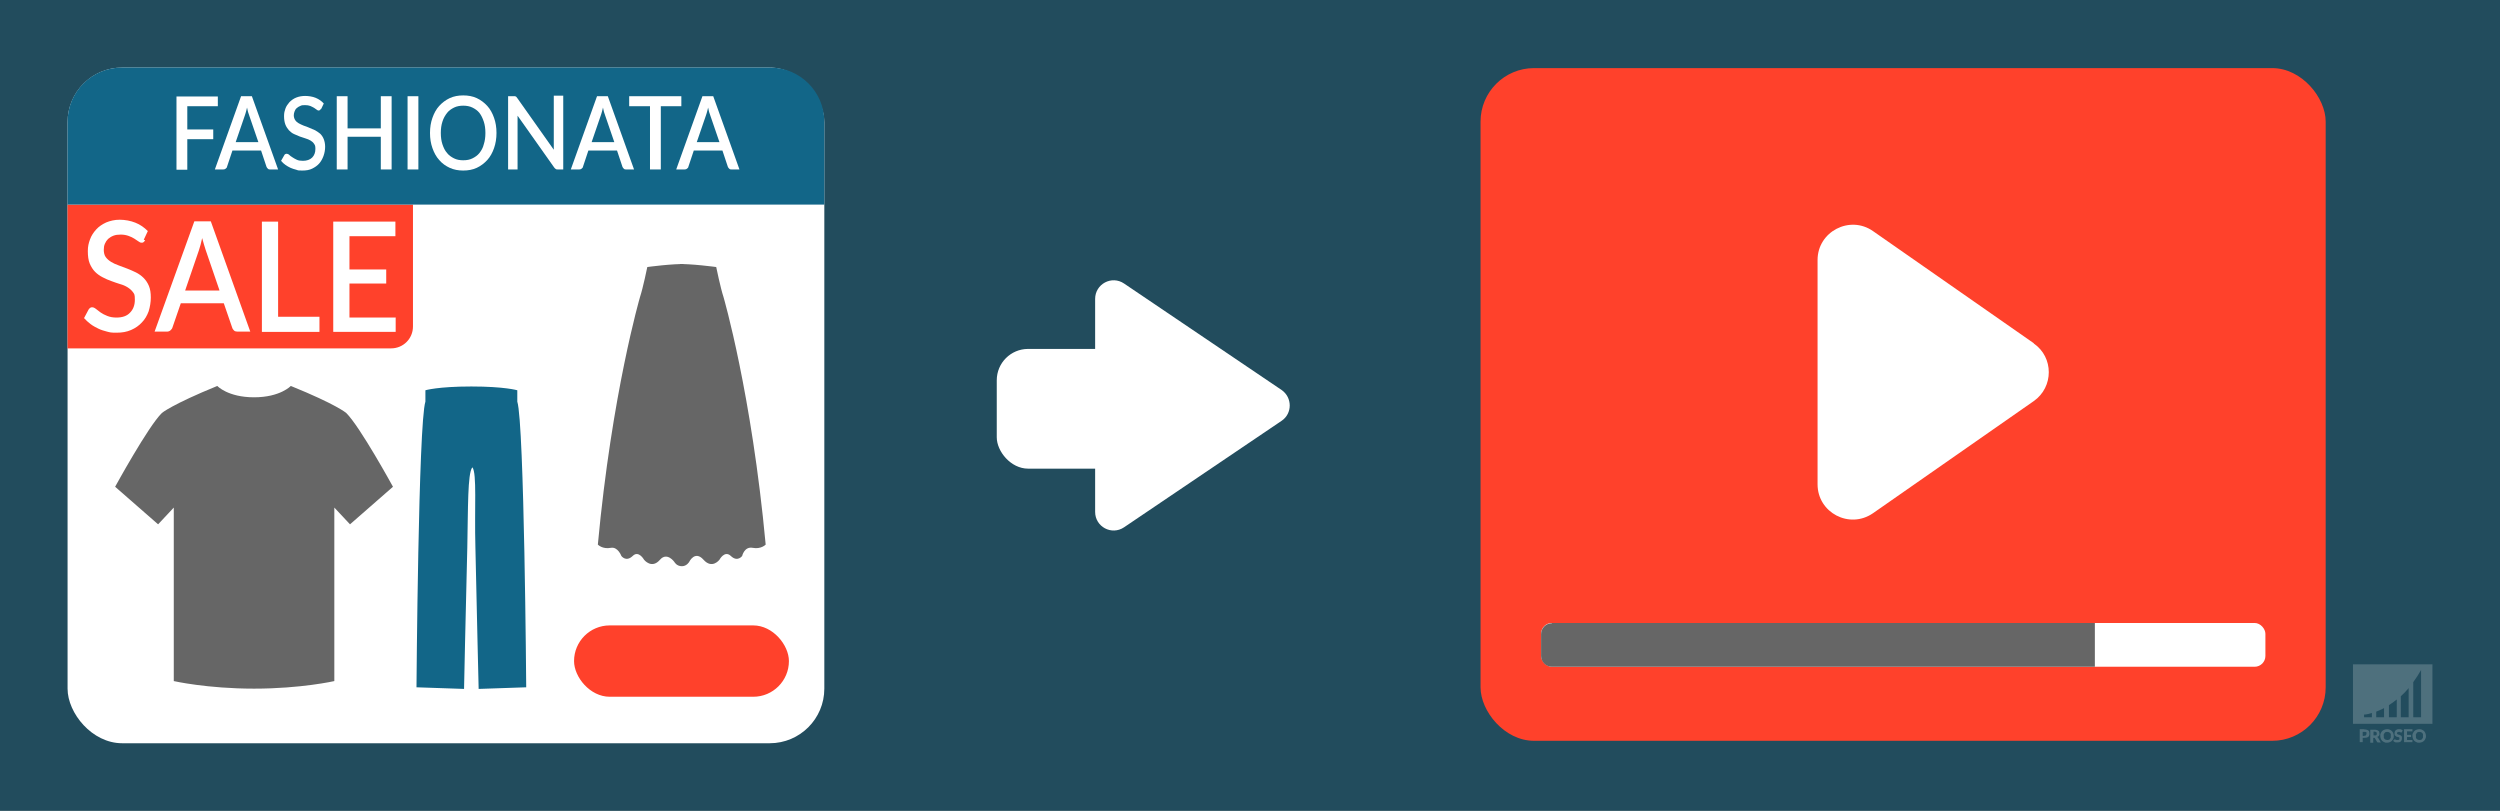
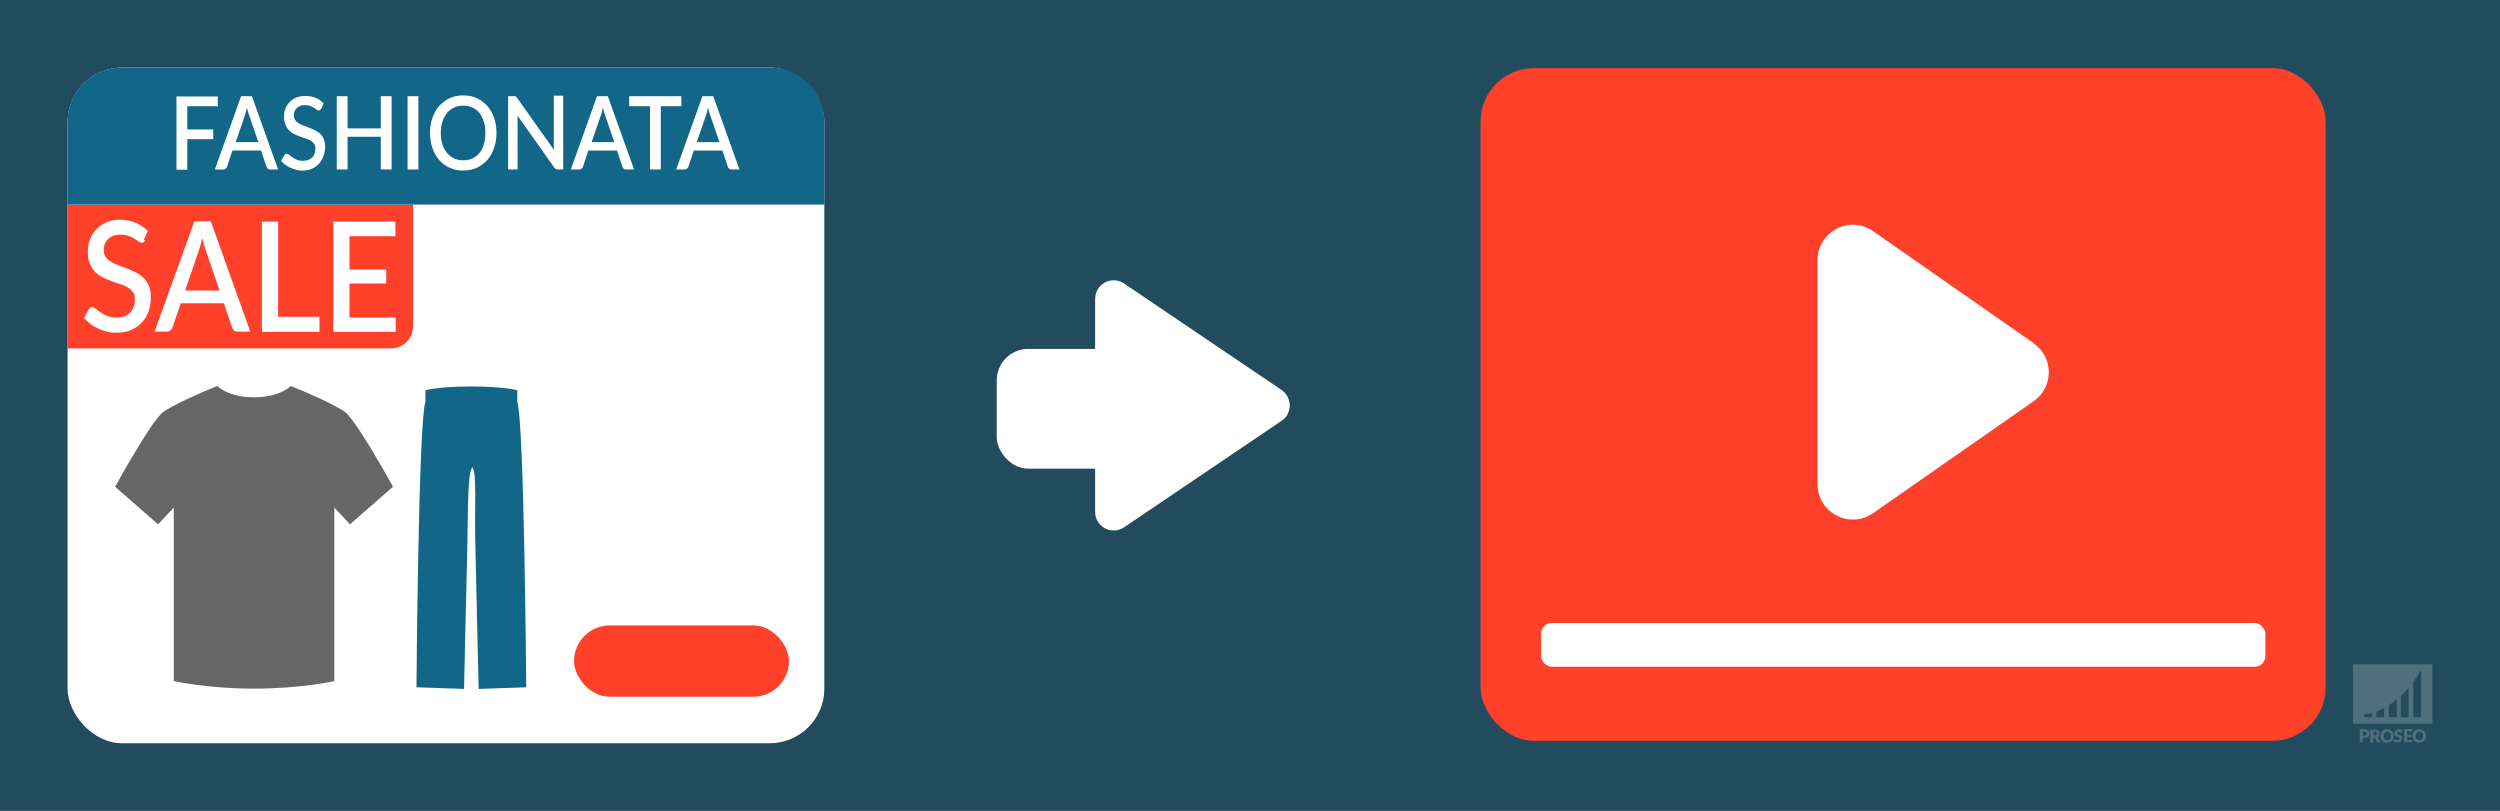
<svg xmlns="http://www.w3.org/2000/svg" version="1.1" viewBox="0 0 925 300">
  <rect x="0" y="0" width="925" height="300" fill="#333333" stroke="none" />
  <defs>
    <style> .st0, .st1 { fill: #fff; } .st0, .st2 { opacity: .2; } .st3 { fill: #666; } .st4, .st5 { fill: #126688; } .st5 { opacity: .5; } .st6 { fill: #ff412b; } .st7 { fill: #ff412b; } </style>
  </defs>
  <g id="bg">
    <rect class="st5" width="925" height="300" />
  </g>
  <g id="watermerk">
    <g>
      <path class="st0" d="M870.6,245.8v22h29.4v-22h-29.4ZM877.6,265.4h-2.9v-1s1.1,0,2.9-.6v1.6ZM882.1,265.4h-2.9v-2.1c.9-.3,1.9-.8,2.9-1.3v3.4ZM886.8,265.4h-2.9v-4.5c1-.6,1.9-1.3,2.9-2.1v6.5ZM891.2,265.4h-2.9v-7.8c1-.9,2-1.9,2.9-3v10.9ZM895.8,265.4h-2.9v-13c1-1.4,2-2.9,2.9-4.5v17.5Z" />
      <g class="st2">
        <path class="st1" d="M874.8,269.9c.3,0,.6,0,.9.1.2,0,.4.2.6.3.2.1.3.3.3.5s.1.4.1.6,0,.5-.1.7c0,.2-.2.4-.3.5-.2.1-.4.3-.6.3-.2,0-.5.1-.9.1h-.6v1.6h-1.1v-4.8h1.7ZM874.8,272.2c.3,0,.5,0,.6-.2.1-.1.2-.3.2-.6s0-.2,0-.3c0,0,0-.2-.1-.2,0,0-.2-.1-.3-.1-.1,0-.2,0-.4,0h-.6v1.5h.6Z" />
        <path class="st1" d="M880.9,274.7h-1c-.2,0-.3,0-.4-.2l-.8-1.4c0,0,0-.1-.1-.1,0,0-.1,0-.2,0h-.3v1.8h-1.1v-4.8h1.5c.3,0,.6,0,.9.1.2,0,.4.2.6.3.2.1.3.3.3.4,0,.2.1.4.1.6s0,.3,0,.4c0,.1-.1.3-.2.4,0,.1-.2.2-.3.3-.1,0-.3.2-.4.2,0,0,.1,0,.2.1,0,0,.1.1.2.2l1,1.7ZM878.6,272.1c.2,0,.3,0,.4,0,.1,0,.2,0,.3-.2s.1-.1.1-.2c0,0,0-.2,0-.3,0-.2,0-.4-.2-.5-.1-.1-.3-.2-.6-.2h-.4v1.4h.4Z" />
        <path class="st1" d="M885.7,272.3c0,.3,0,.7-.2,1-.1.3-.3.6-.5.8-.2.2-.5.4-.8.5-.3.1-.6.2-1,.2s-.7,0-1-.2c-.3-.1-.6-.3-.8-.5-.2-.2-.4-.5-.5-.8-.1-.3-.2-.6-.2-1s0-.7.2-1c.1-.3.3-.6.5-.8s.5-.4.8-.5c.3-.1.6-.2,1-.2s.7,0,1,.2c.3.1.6.3.8.5.2.2.4.5.5.8.1.3.2.6.2,1ZM884.6,272.3c0-.2,0-.4,0-.6s-.1-.3-.3-.5c-.1-.1-.3-.2-.4-.3-.2,0-.4-.1-.6-.1s-.4,0-.6.1c-.2,0-.3.2-.4.3-.1.1-.2.3-.3.5s0,.4,0,.6,0,.5,0,.6c0,.2.1.3.3.5.1.1.3.2.4.3.2,0,.4.1.6.1s.4,0,.6-.1c.2,0,.3-.2.4-.3.1-.1.2-.3.3-.5,0-.2,0-.4,0-.6Z" />
        <path class="st1" d="M888.7,270.9c0,0,0,0-.1.1s0,0-.1,0-.1,0-.2,0c0,0-.1,0-.2-.1,0,0-.2,0-.2-.1,0,0-.2,0-.3,0-.2,0-.4,0-.5.1s-.2.2-.2.4,0,.2,0,.2c0,0,.1.1.2.2,0,0,.2,0,.3.1s.3,0,.4.1c.1,0,.3.1.4.2.1,0,.2.1.3.2,0,0,.2.2.2.4,0,.1,0,.3,0,.5s0,.4-.1.6c0,.2-.2.4-.3.5-.1.1-.3.3-.5.3-.2,0-.5.1-.7.1s-.3,0-.5,0c-.2,0-.3,0-.4-.1-.1,0-.3-.1-.4-.2-.1,0-.2-.2-.3-.3l.3-.5s0,0,.1,0c0,0,0,0,.1,0s.1,0,.2,0,.1,0,.2.1c0,0,.2,0,.3.1.1,0,.2,0,.4,0s.4,0,.5-.1c.1,0,.2-.2.2-.4s0-.2,0-.3c0,0-.1-.1-.2-.2,0,0-.2,0-.3-.1-.1,0-.3,0-.4-.1-.1,0-.3,0-.4-.2s-.2-.1-.3-.2-.2-.2-.2-.4c0-.2,0-.3,0-.6s0-.4.1-.5c0-.2.2-.3.3-.5.1-.1.3-.2.5-.3s.4-.1.7-.1.3,0,.4,0c.1,0,.3,0,.4.1.1,0,.2,0,.3.2.1,0,.2.1.3.2l-.3.5Z" />
        <path class="st1" d="M890.6,270.8v1.1h1.5v.8h-1.5v1.1h2v.8h-3.1v-4.8h3.1v.8h-2Z" />
        <path class="st1" d="M897.6,272.3c0,.3,0,.7-.2,1-.1.3-.3.6-.5.8-.2.2-.5.4-.8.5-.3.1-.6.2-1,.2s-.7,0-1-.2c-.3-.1-.6-.3-.8-.5-.2-.2-.4-.5-.5-.8-.1-.3-.2-.6-.2-1s0-.7.2-1c.1-.3.3-.6.5-.8s.5-.4.8-.5c.3-.1.6-.2,1-.2s.7,0,1,.2c.3.1.6.3.8.5.2.2.4.5.5.8.1.3.2.6.2,1ZM896.5,272.3c0-.2,0-.4,0-.6s-.1-.3-.3-.5c-.1-.1-.3-.2-.4-.3-.2,0-.4-.1-.6-.1s-.4,0-.6.1c-.2,0-.3.2-.4.3-.1.1-.2.3-.3.5s0,.4,0,.6,0,.5,0,.6c0,.2.1.3.3.5.1.1.3.2.4.3.2,0,.4.1.6.1s.4,0,.6-.1c.2,0,.3-.2.4-.3.1-.1.2-.3.3-.5,0-.2,0-.4,0-.6Z" />
      </g>
    </g>
  </g>
  <g id="afbeelding">
    <rect class="st1" x="25" y="25" width="280" height="250" rx="20.2" ry="20.2" />
    <rect class="st7" x="547.8" y="25.2" width="312.7" height="248.9" rx="19.8" ry="19.8" />
    <path class="st1" d="M752.5,127l-59.5-41.5c-8.6-6-20.5.2-20.5,10.7v83c0,10.5,11.8,16.7,20.5,10.7l59.5-41.5c7.4-5.2,7.4-16.2,0-21.3Z" />
    <path class="st3" d="M94,254.8c17.4,0,29.7-2.8,29.7-2.8v-64.2s5.8,6.2,5.8,6.2l15.9-13.9s-12.2-22.3-17.3-27.3c0,0-3.5-3.1-20.5-10,0,0-3.9,4.2-13.6,4.2h0c-9.7,0-13.6-4.2-13.6-4.2-16.9,6.9-20.5,10-20.5,10-5.1,5-17.3,27.3-17.3,27.3l15.9,13.9,5.8-6.2v64.2s12.3,2.8,29.7,2.8Z" />
    <path class="st4" d="M174.8,172.9c1.7,2.4.7,15,1.1,29.7.5,23.5,1.2,52.3,1.2,52.3l17.6-.6s-.7-97.6-3.3-105.7v-4.2s-4.7-1.4-17-1.4h0c-12.4,0-17,1.4-17,1.4v4.2c-2.6,8-3.3,105.7-3.3,105.7l17.6.6s.6-28.8,1.2-52.3c.3-14.7.1-27.2,1.8-29.6h.3Z" />
-     <path class="st3" d="M250.1,97.7c5.4-.2,14.9,1.1,14.9,1.1,0,0,1.6,7.8,2.7,11.1,0,0,10.4,35.6,15.6,91.6,0,0-1.7,1.8-4.8,1.2s-3.9,3-3.9,3c0,0-1.7,2.4-4.2,0-2.3-2.2-4.2,1.4-4.2,1.4,0,0-2.7,3.6-5.9,0s-5.3.8-5.3.8c0,0-.9,1.6-2.7,1.6-2,0-2.8-1.6-2.8-1.6,0,0-2.7-3.8-5.3-.8-3.1,3.6-5.9,0-5.9,0,0,0-2-3.6-4.2-1.4-2.5,2.4-4.2,0-4.2,0,0,0-1.3-3.5-3.9-3-3.1.6-4.8-1.2-4.8-1.2,5.2-56,15.6-91.6,15.6-91.6,1.1-3.3,2.7-11.1,2.7-11.1,0,0,9.4-1.3,14.9-1.1" />
    <g>
      <path class="st6" d="M25,75.7h127.8v45.1c0,4.5-3.6,8.1-8.1,8.1H25v-53.2h0Z" />
      <g>
        <path class="st1" d="M53.7,88.9c-.2.3-.4.6-.6.7-.2.2-.5.2-.8.2s-.7-.2-1.1-.5c-.4-.3-.9-.6-1.5-1s-1.3-.7-2.1-1c-.8-.3-1.8-.5-2.9-.5s-1.9.1-2.7.4c-.8.3-1.4.7-2,1.2-.5.5-.9,1.1-1.2,1.8-.3.7-.4,1.4-.4,2.3s.2,1.9.7,2.6c.5.7,1.2,1.3,2,1.8.8.5,1.7.9,2.8,1.3,1,.4,2.1.8,3.2,1.2,1.1.4,2.1.9,3.2,1.4,1,.5,2,1.2,2.8,2,.8.8,1.5,1.8,2,3,.5,1.2.7,2.6.7,4.3s-.3,3.5-.8,5.1c-.6,1.6-1.4,3-2.5,4.1-1.1,1.2-2.4,2.1-4,2.8-1.6.7-3.3,1-5.4,1s-2.3-.1-3.5-.4c-1.1-.3-2.2-.6-3.2-1.1-1-.5-2-1-2.9-1.7-.9-.7-1.7-1.4-2.4-2.2l1.7-3.2c.2-.3.4-.5.6-.6.2-.2.5-.2.8-.2s.8.2,1.3.6c.5.4,1.1.8,1.7,1.3.7.5,1.5.9,2.5,1.3,1,.4,2.1.6,3.4.6,2.2,0,3.9-.6,5-1.8,1.2-1.2,1.8-2.8,1.8-4.8s-.2-2.1-.7-2.8c-.5-.7-1.2-1.3-2-1.8-.8-.5-1.7-.9-2.8-1.2-1-.3-2.1-.7-3.2-1.1-1.1-.4-2.1-.8-3.2-1.4-1-.5-2-1.2-2.8-2-.8-.8-1.5-1.9-2-3.1-.5-1.2-.7-2.8-.7-4.6s.3-2.9.8-4.3c.5-1.4,1.3-2.6,2.3-3.7,1-1.1,2.2-1.9,3.7-2.6,1.5-.6,3.1-1,5-1s4.1.4,5.8,1.1c1.8.7,3.3,1.8,4.6,3.1l-1.5,3.2Z" />
        <path class="st1" d="M92.5,122.7h-4.6c-.5,0-1-.1-1.3-.4-.3-.3-.6-.7-.7-1.1l-3.1-9h-15.9l-3.1,9c-.1.4-.4.7-.7,1-.3.3-.8.5-1.3.5h-4.6l14.7-40.8h6.1l14.6,40.8ZM81.2,107.4l-5.1-14.9c-.4-1.2-.8-2.6-1.3-4.4-.2.9-.4,1.7-.6,2.5-.2.7-.4,1.4-.6,2l-5.1,14.9h12.6Z" />
        <path class="st1" d="M118.2,117.2v5.6h-21.3v-40.8h6v35.2h15.3Z" />
        <path class="st1" d="M146.4,117.4v5.4h-23.1v-40.8h23v5.4h-17v12.3h13.6v5.2h-13.6v12.6h17Z" />
      </g>
    </g>
    <rect class="st6" x="212.4" y="231.4" width="79.5" height="26.4" rx="13.2" ry="13.2" />
    <path class="st4" d="M45,25h240c11,0,20,9,20,20v30.7H25v-30.7c0-11,9-20,20-20Z" />
    <g>
      <path class="st1" d="M69.3,39.2v8.7h9.6v3.6h-9.6v11.3h-4v-27.1h15.3v3.6h-11.3Z" />
      <path class="st1" d="M103.1,62.7h-3.1c-.4,0-.6,0-.9-.3-.2-.2-.4-.4-.5-.7l-2-6h-10.6l-2,6c0,.3-.3.5-.5.7s-.5.3-.9.3h-3.1l9.7-27.1h4l9.7,27.1ZM95.6,52.6l-3.4-9.9c-.3-.8-.6-1.7-.8-2.9-.1.6-.3,1.1-.4,1.6-.1.5-.3.9-.4,1.3l-3.4,9.9h8.4Z" />
      <path class="st1" d="M118.8,40.2c-.1.2-.3.4-.4.5-.1.1-.3.2-.5.2s-.5-.1-.7-.3c-.3-.2-.6-.4-1-.7-.4-.2-.9-.5-1.4-.7-.5-.2-1.2-.3-1.9-.3s-1.3,0-1.8.3c-.5.2-1,.5-1.3.8-.4.3-.6.7-.8,1.2-.2.5-.3,1-.3,1.5s.2,1.3.5,1.7c.3.5.8.9,1.3,1.2.5.3,1.2.6,1.9.9.7.2,1.4.5,2.1.8.7.3,1.4.6,2.1.9.7.4,1.3.8,1.9,1.3.5.5,1,1.2,1.3,2,.3.8.5,1.7.5,2.8s-.2,2.3-.6,3.4c-.4,1.1-.9,2-1.6,2.8s-1.6,1.4-2.6,1.9c-1,.5-2.2.7-3.6.7s-1.5,0-2.3-.3c-.7-.2-1.5-.4-2.1-.7-.7-.3-1.3-.7-1.9-1.1-.6-.4-1.1-.9-1.6-1.5l1.2-2.1c.1-.2.2-.3.4-.4.2-.1.3-.1.5-.1s.6.1.9.4c.3.3.7.6,1.2.9.4.3,1,.6,1.6.9.6.3,1.4.4,2.3.4,1.4,0,2.6-.4,3.4-1.2.8-.8,1.2-1.9,1.2-3.2s-.2-1.4-.5-1.9c-.3-.5-.8-.9-1.3-1.2-.5-.3-1.2-.6-1.9-.8-.7-.2-1.4-.5-2.1-.7-.7-.3-1.4-.6-2.1-.9-.7-.3-1.3-.8-1.9-1.4-.5-.6-1-1.3-1.3-2.1-.3-.8-.5-1.8-.5-3.1s.2-1.9.5-2.8c.3-.9.9-1.7,1.5-2.4.7-.7,1.5-1.3,2.5-1.7,1-.4,2.1-.6,3.3-.6s2.7.2,3.9.7c1.2.5,2.2,1.2,3,2.1l-1,2.1Z" />
      <path class="st1" d="M144.9,35.6v27.1h-4v-12.1h-12.3v12.1h-4v-27.1h4v11.9h12.3v-11.9h4Z" />
      <path class="st1" d="M154.8,62.7h-4v-27.1h4v27.1Z" />
      <path class="st1" d="M183.7,49.2c0,2-.3,3.9-.9,5.6-.6,1.7-1.4,3.2-2.5,4.4-1.1,1.2-2.4,2.2-3.9,2.9-1.5.7-3.2,1-5,1s-3.5-.3-5-1c-1.5-.7-2.8-1.6-3.9-2.9-1.1-1.2-1.9-2.7-2.5-4.4-.6-1.7-.9-3.5-.9-5.6s.3-3.9.9-5.6c.6-1.7,1.4-3.2,2.5-4.4,1.1-1.2,2.4-2.2,3.9-2.9s3.2-1,5-1,3.5.3,5,1,2.8,1.7,3.9,2.9c1.1,1.2,1.9,2.7,2.5,4.4.6,1.7.9,3.5.9,5.6ZM179.6,49.2c0-1.6-.2-3-.6-4.2-.4-1.2-.9-2.3-1.6-3.2-.7-.9-1.6-1.5-2.6-2-1-.5-2.2-.7-3.4-.7s-2.4.2-3.4.7c-1,.5-1.9,1.1-2.6,2-.7.9-1.3,1.9-1.7,3.2-.4,1.2-.6,2.6-.6,4.2s.2,3,.6,4.2c.4,1.2.9,2.3,1.7,3.2.7.9,1.6,1.5,2.6,2,1,.5,2.1.7,3.4.7s2.4-.2,3.4-.7c1-.5,1.9-1.1,2.6-2,.7-.9,1.3-1.9,1.6-3.2.4-1.2.6-2.6.6-4.2Z" />
      <path class="st1" d="M208.4,35.6v27.1h-2c-.3,0-.6,0-.8-.2-.2-.1-.4-.3-.6-.6l-13.5-19.1c0,.4,0,.7,0,1.1,0,.4,0,.7,0,1v17.8h-3.5v-27.1h2.1c.2,0,.3,0,.4,0,.1,0,.2,0,.3.1.1,0,.2.1.3.2,0,.1.2.2.3.4l13.5,19.1c0-.4,0-.8,0-1.2,0-.4,0-.7,0-1.1v-17.7h3.5Z" />
      <path class="st1" d="M234.8,62.7h-3.1c-.4,0-.6,0-.9-.3-.2-.2-.4-.4-.5-.7l-2-6h-10.6l-2,6c0,.3-.3.5-.5.7s-.5.3-.9.3h-3.1l9.7-27.1h4l9.7,27.1ZM227.3,52.6l-3.4-9.9c-.3-.8-.6-1.7-.8-2.9-.1.6-.3,1.1-.4,1.6-.1.5-.3.9-.4,1.3l-3.4,9.9h8.4Z" />
      <path class="st1" d="M252.2,39.3h-7.7v23.4h-4v-23.4h-7.7v-3.7h19.3v3.7Z" />
      <path class="st1" d="M273.8,62.7h-3.1c-.4,0-.6,0-.9-.3-.2-.2-.4-.4-.5-.7l-2-6h-10.6l-2,6c0,.3-.3.5-.5.7-.2.2-.5.3-.9.3h-3.1l9.7-27.1h4l9.7,27.1ZM266.2,52.6l-3.4-9.9c-.3-.8-.6-1.7-.8-2.9-.1.6-.3,1.1-.4,1.6-.1.5-.3.9-.4,1.3l-3.4,9.9h8.4Z" />
    </g>
    <g>
      <rect class="st1" x="570.2" y="230.5" width="268" height="16.2" rx="4" ry="4" />
-       <path class="st3" d="M574.2,230.5h200.9v16.2h-200.9c-2.2,0-4-1.8-4-4v-8.1c0-2.2,1.8-4,4-4Z" />
    </g>
    <g>
      <path class="st1" d="M474.2,144.3l-58.3-39.4c-4.6-3.1-10.7.2-10.7,5.7v78.8c0,5.5,6.1,8.8,10.7,5.7l58.3-39.4c4-2.7,4-8.6,0-11.4Z" />
      <rect class="st1" x="368.8" y="129.1" width="55.6" height="44.3" rx="11.6" ry="11.6" />
    </g>
  </g>
</svg>